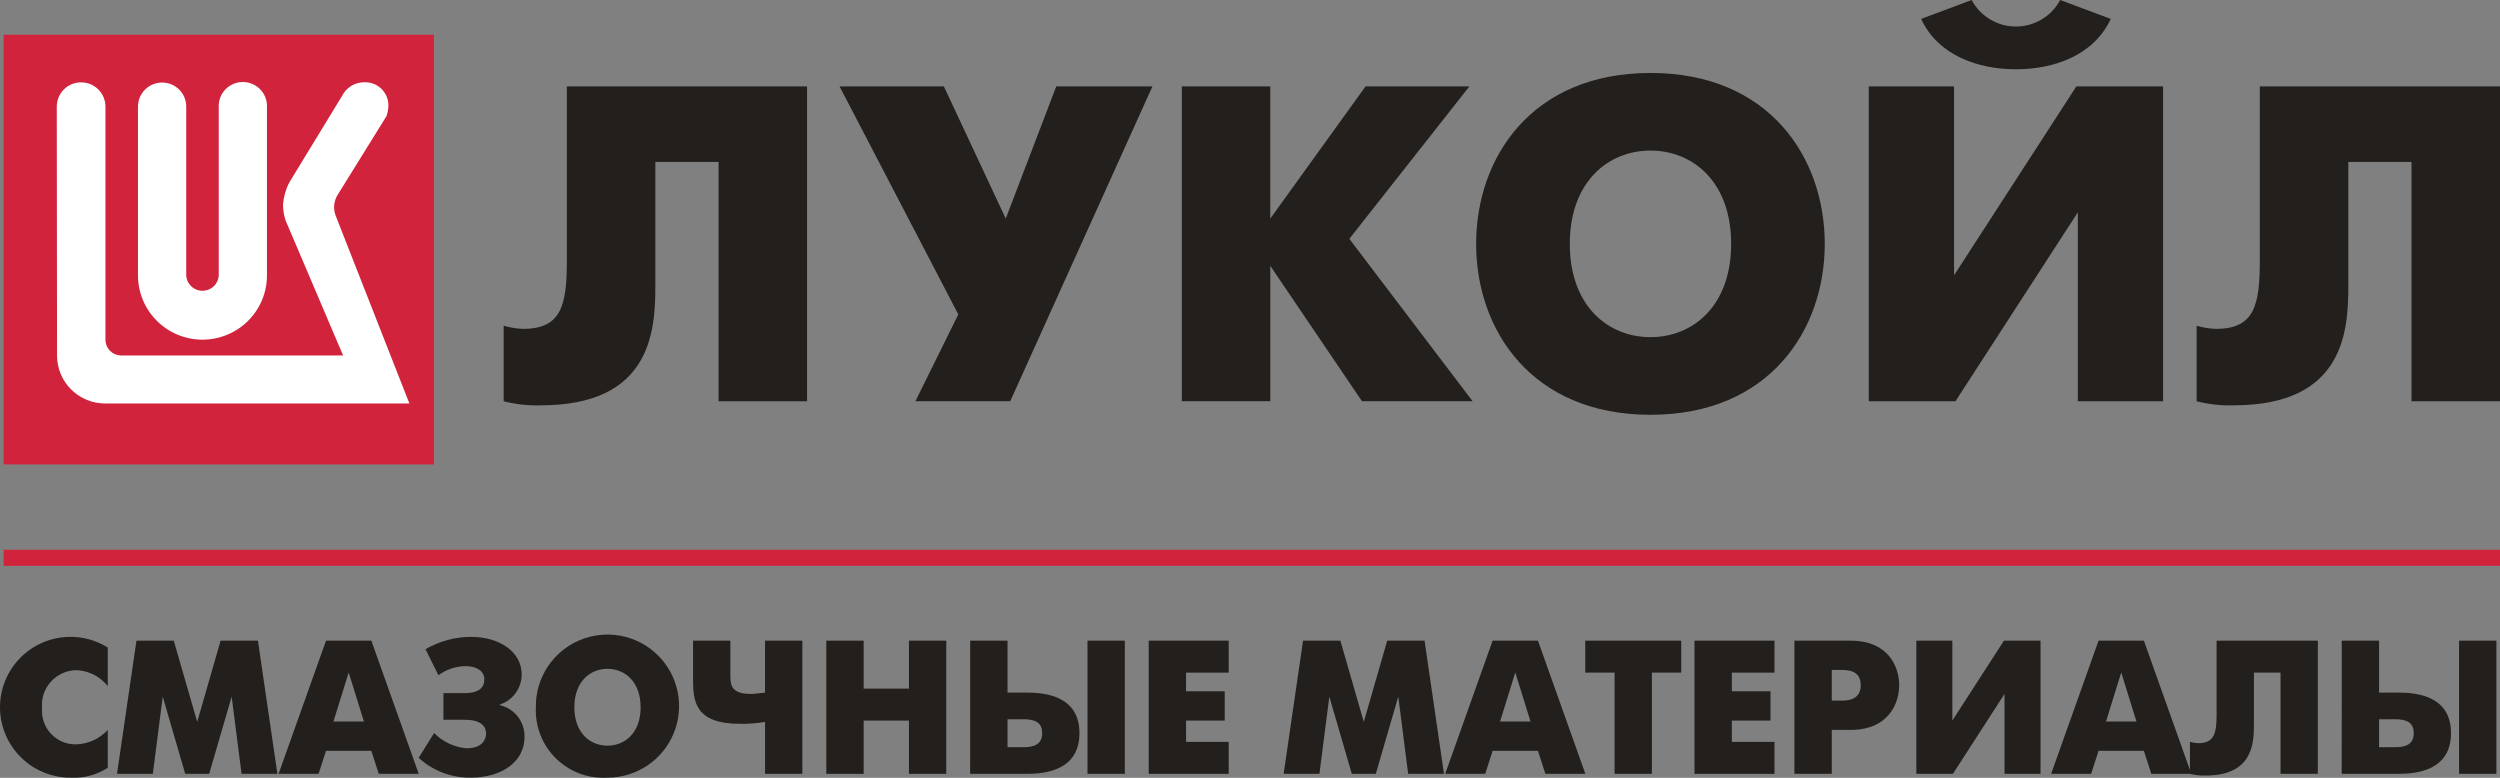
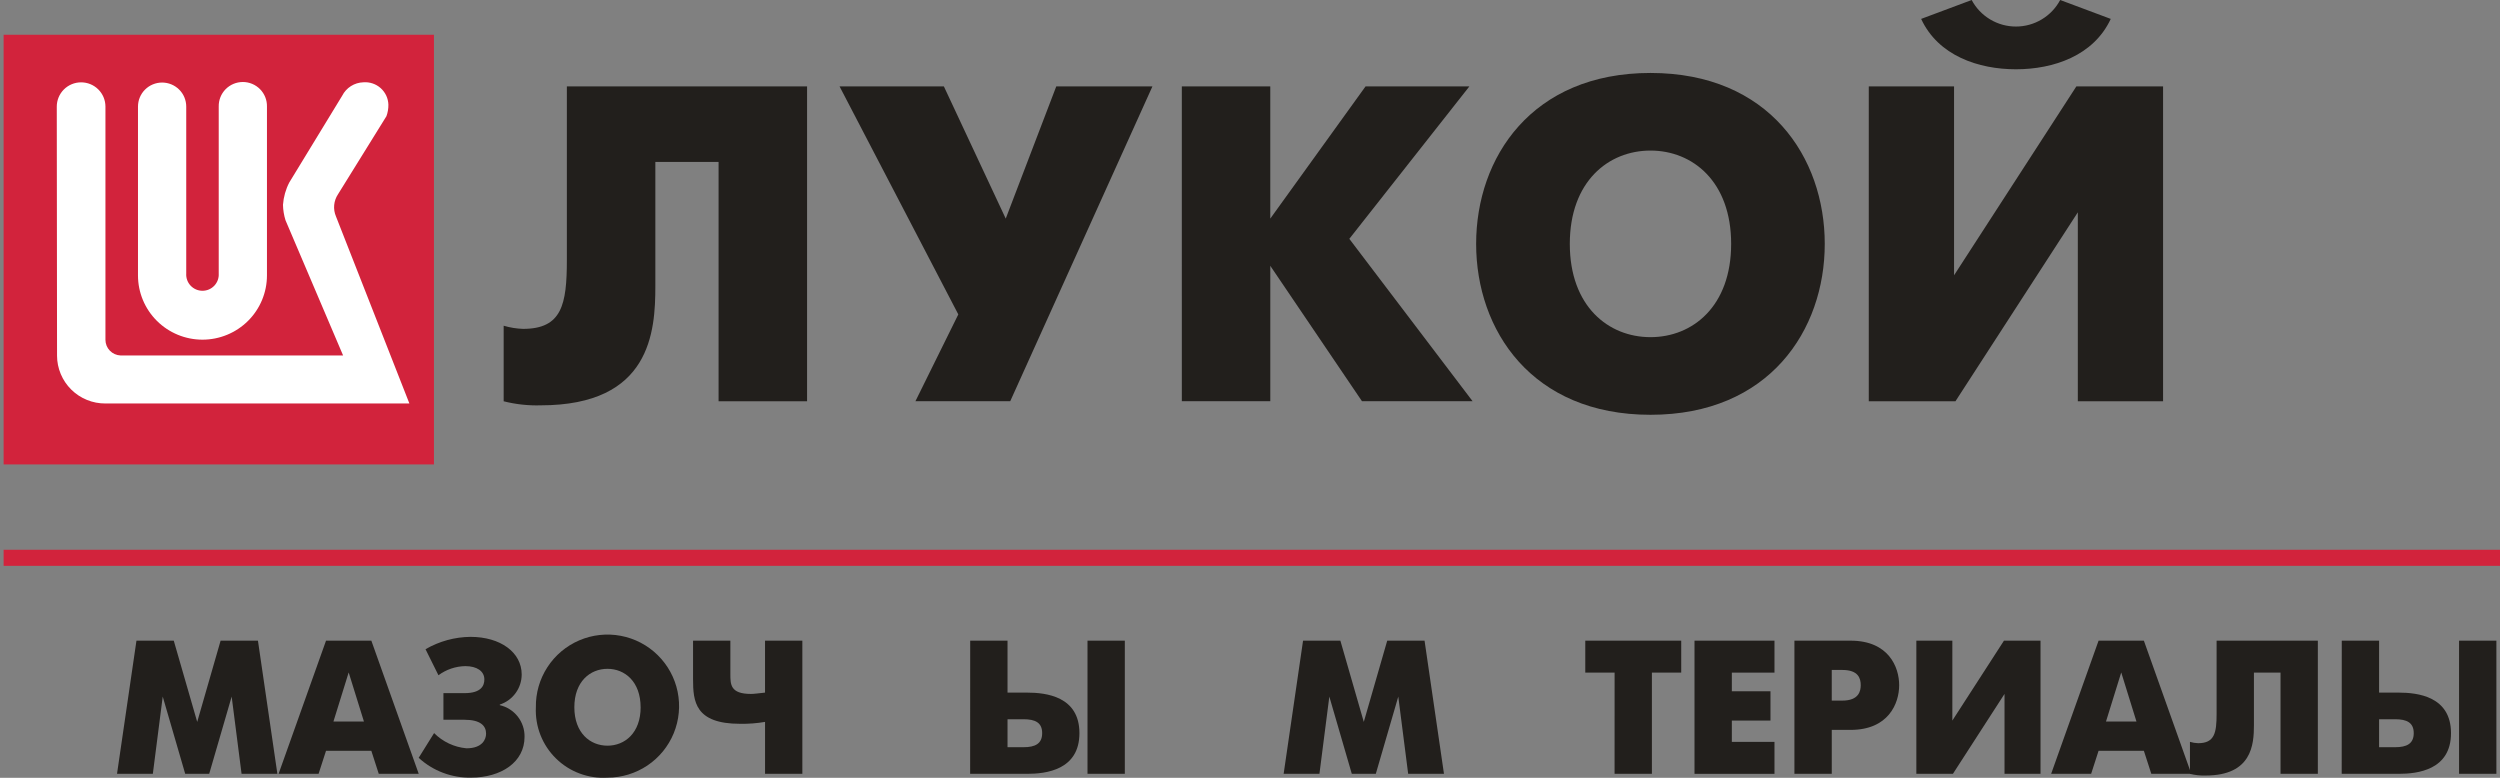
<svg xmlns="http://www.w3.org/2000/svg" width="180" height="56" viewBox="0 0 180 56" fill="none">
  <rect x="0" y="0" width="180" height="56" fill="#808080" stroke="none" />
  <g clip-path="url(#clip0_10956_20862)">
    <path d="M31.244 2.502H0.26V33.439H31.244V2.502Z" fill="#D2233C" />
    <path d="M27.818 8.375L24.339 13.983C24.183 14.217 24.087 14.486 24.061 14.765C24.035 15.045 24.08 15.327 24.191 15.585L29.476 29.051H7.591C7.135 29.054 6.683 28.967 6.261 28.795C5.839 28.624 5.455 28.371 5.132 28.051C4.808 27.731 4.551 27.351 4.375 26.932C4.199 26.513 4.108 26.064 4.107 25.61L4.088 7.679C4.087 7.216 4.27 6.772 4.598 6.443C4.925 6.115 5.371 5.93 5.835 5.929C6.3 5.927 6.746 6.11 7.075 6.436C7.405 6.763 7.59 7.206 7.592 7.669V24.473C7.594 24.763 7.707 25.04 7.909 25.249C8.111 25.457 8.385 25.58 8.675 25.593H24.703L20.557 15.861C20.444 15.5 20.383 15.125 20.375 14.747C20.415 14.186 20.569 13.639 20.828 13.139L24.637 6.893C24.78 6.61 24.998 6.37 25.266 6.2C25.535 6.03 25.845 5.935 26.163 5.926C26.389 5.908 26.616 5.936 26.83 6.009C27.045 6.081 27.242 6.196 27.411 6.347C27.579 6.498 27.715 6.682 27.811 6.886C27.906 7.091 27.958 7.313 27.964 7.539C27.968 7.824 27.919 8.107 27.821 8.375" fill="white" />
    <path d="M15.748 19.698V7.673C15.743 7.443 15.784 7.214 15.869 6.999C15.954 6.785 16.081 6.589 16.242 6.425C16.404 6.26 16.597 6.129 16.811 6.039C17.024 5.95 17.253 5.904 17.485 5.904C17.716 5.904 17.945 5.95 18.158 6.039C18.372 6.129 18.565 6.26 18.727 6.425C18.888 6.589 19.015 6.785 19.1 6.999C19.185 7.214 19.226 7.443 19.221 7.673V19.83C19.221 21.057 18.732 22.233 17.861 23.101C16.991 23.968 15.809 24.456 14.578 24.456C13.347 24.456 12.165 23.968 11.295 23.101C10.424 22.233 9.935 21.057 9.935 19.83V7.673C9.935 7.446 9.98 7.221 10.067 7.011C10.154 6.801 10.282 6.61 10.444 6.45C10.605 6.289 10.796 6.162 11.007 6.075C11.218 5.988 11.444 5.943 11.672 5.943C11.9 5.943 12.126 5.988 12.337 6.075C12.547 6.162 12.739 6.289 12.9 6.45C13.062 6.61 13.19 6.801 13.277 7.011C13.364 7.221 13.409 7.446 13.409 7.673V19.697C13.399 19.856 13.422 20.015 13.476 20.165C13.531 20.315 13.615 20.452 13.725 20.568C13.835 20.684 13.967 20.777 14.114 20.84C14.26 20.903 14.418 20.936 14.578 20.936C14.738 20.936 14.897 20.903 15.043 20.84C15.19 20.777 15.322 20.684 15.432 20.568C15.541 20.452 15.626 20.315 15.68 20.165C15.735 20.015 15.758 19.857 15.748 19.698Z" fill="white" />
    <path d="M58.109 6.219V28.889H51.738V11.661H47.185V20.601C47.185 23.872 46.861 29.184 38.929 29.184C38.032 29.211 37.135 29.113 36.264 28.892V23.452C36.718 23.587 37.187 23.663 37.66 23.679C40.456 23.679 40.814 21.929 40.814 18.723V6.219H58.109Z" fill="#221F1C" />
    <path d="M67.958 6.219L72.413 15.74L76.052 6.219H82.976L72.736 28.888H65.91L68.998 22.637L60.447 6.219H67.958Z" fill="#221F1C" />
    <path d="M85.091 6.219H91.46V15.74L98.321 6.219H105.797L97.151 17.196L106.026 28.887H98.062L91.461 19.139V28.887H85.092L85.091 6.219Z" fill="#221F1C" />
    <path d="M151.974 1.361C150.739 4.017 147.846 4.988 145.148 4.988C142.45 4.988 139.556 4.016 138.322 1.361L141.961 0C142.267 0.577 142.726 1.059 143.288 1.396C143.849 1.733 144.492 1.911 145.147 1.911C145.802 1.911 146.445 1.733 147.006 1.396C147.568 1.059 148.026 0.577 148.333 0L151.974 1.361ZM140.692 6.219V19.821L149.499 6.219H155.741V28.889H149.603V15.288L140.794 28.889H134.552V6.219H140.692Z" fill="#221F1C" />
-     <path d="M180 6.219V28.889H173.628V11.661H169.079V20.601C169.079 23.872 168.752 29.184 160.821 29.184C159.924 29.211 159.027 29.113 158.157 28.892V23.452C158.612 23.587 159.082 23.663 159.557 23.679C162.35 23.679 162.707 21.929 162.707 18.723V6.219H180Z" fill="#221F1C" />
    <path d="M124.643 17.559C124.643 13.07 121.871 10.841 118.836 10.841C115.8 10.841 113.026 13.07 113.026 17.559C113.026 22.048 115.796 24.275 118.836 24.275C121.875 24.275 124.643 22.05 124.643 17.559ZM106.282 17.559C106.282 11.34 110.29 5.253 118.836 5.253C127.382 5.253 131.382 11.338 131.382 17.559C131.382 23.78 127.379 29.865 118.836 29.865C110.292 29.865 106.282 23.778 106.282 17.559Z" fill="#221F1C" />
    <path d="M180 39.583H0.26V40.741H180V39.583Z" fill="#D2233C" />
-     <path d="M7.759 55.279C6.99 55.779 6.084 56.028 5.167 55.991C4.378 56.005 3.596 55.836 2.884 55.495C2.172 55.155 1.549 54.653 1.065 54.03C0.581 53.406 0.249 52.679 0.096 51.905C-0.057 51.131 -0.027 50.332 0.183 49.572C0.394 48.812 0.779 48.111 1.308 47.526C1.837 46.94 2.495 46.486 3.231 46.2C3.967 45.913 4.759 45.802 5.545 45.875C6.331 45.949 7.089 46.204 7.759 46.622V49.403C7.488 49.056 7.143 48.773 6.75 48.574C6.356 48.376 5.924 48.266 5.483 48.252C5.137 48.258 4.795 48.336 4.48 48.48C4.165 48.624 3.883 48.833 3.652 49.091C3.422 49.35 3.247 49.654 3.14 49.983C3.033 50.312 2.995 50.66 3.03 51.005C3.003 51.34 3.048 51.677 3.16 51.994C3.272 52.311 3.449 52.6 3.681 52.844C3.912 53.088 4.192 53.281 4.502 53.41C4.813 53.539 5.147 53.602 5.483 53.594C5.913 53.581 6.336 53.482 6.727 53.304C7.118 53.125 7.469 52.87 7.759 52.553V55.279Z" fill="#221F1C" />
    <path d="M9.825 46.128H12.511L14.199 51.977L15.884 46.128H18.572L19.971 55.716H17.393L16.68 50.155L15.062 55.716H13.335L11.717 50.155L11.004 55.716H8.425L9.825 46.128Z" fill="#221F1C" />
    <path d="M23.474 46.128H26.737L30.149 55.716H27.271L26.736 54.059H23.473L22.937 55.716H20.058L23.474 46.128ZM24.008 51.949H26.203L25.105 48.416L24.008 51.949Z" fill="#221F1C" />
    <path d="M30.638 46.744C31.621 46.172 32.736 45.865 33.874 45.854C36.026 45.854 37.562 46.964 37.562 48.566C37.56 49.047 37.407 49.515 37.123 49.903C36.84 50.292 36.442 50.581 35.984 50.73V50.771C36.499 50.889 36.958 51.181 37.282 51.597C37.607 52.013 37.778 52.529 37.767 53.056C37.767 54.878 36.081 55.988 33.914 55.988C32.521 56.016 31.171 55.505 30.145 54.563L31.255 52.782C31.879 53.409 32.704 53.797 33.586 53.878C34.738 53.878 34.998 53.221 34.998 52.823C34.998 52.263 34.6 51.823 33.449 51.823H31.927V49.906H33.449C34.669 49.906 34.874 49.344 34.874 48.92C34.874 48.317 34.326 47.961 33.503 47.961C32.805 47.973 32.128 48.203 31.568 48.618L30.638 46.744Z" fill="#221F1C" />
    <path d="M38.583 50.922C38.567 49.9 38.855 48.896 39.412 48.039C39.968 47.181 40.767 46.508 41.708 46.105C42.648 45.703 43.688 45.589 44.693 45.778C45.699 45.967 46.625 46.451 47.354 47.168C48.084 47.885 48.583 48.803 48.789 49.804C48.994 50.805 48.897 51.845 48.51 52.791C48.122 53.737 47.461 54.547 46.612 55.116C45.762 55.686 44.762 55.99 43.739 55.99C43.058 56.033 42.375 55.933 41.736 55.694C41.096 55.456 40.514 55.086 40.028 54.607C39.541 54.129 39.161 53.554 38.912 52.919C38.663 52.284 38.551 51.603 38.583 50.922ZM46.124 50.922C46.124 49.077 44.986 48.155 43.738 48.155C42.489 48.155 41.353 49.073 41.353 50.922C41.353 52.772 42.489 53.689 43.738 53.689C44.986 53.689 46.126 52.772 46.126 50.922H46.124Z" fill="#221F1C" />
    <path d="M55.083 51.977C54.49 52.078 53.888 52.124 53.286 52.114C50.037 52.114 49.9 50.498 49.9 48.909V46.128H52.587V48.525C52.587 49.265 52.573 49.963 54.067 49.963C54.287 49.963 54.56 49.923 55.082 49.868V46.128H57.769V55.716H55.083V51.977Z" fill="#221F1C" />
-     <path d="M59.494 46.128H62.182V49.58H65.445V46.128H68.131V55.716H65.445V51.881H62.182V55.716H59.494V46.128Z" fill="#221F1C" />
    <path d="M69.854 46.128H72.542V49.868H73.95C75.32 49.868 77.719 50.141 77.719 52.785C77.719 55.442 75.307 55.716 73.95 55.716H69.85L69.854 46.128ZM73.694 53.799C74.529 53.799 75.036 53.552 75.036 52.785C75.036 52.032 74.543 51.785 73.694 51.785H72.542V53.798L73.694 53.799ZM78.3 46.128H80.987V55.716H78.3V46.128Z" fill="#221F1C" />
-     <path d="M82.707 46.128H88.466V48.429H85.396V49.772H88.179V51.881H85.396V53.415H88.466V55.716H82.707V46.128Z" fill="#221F1C" />
    <path d="M93.82 46.128H96.507L98.193 51.977L99.88 46.128H102.568L103.966 55.716H101.388L100.676 50.155L99.058 55.716H97.33L95.712 50.155L94.999 55.716H92.422L93.82 46.128Z" fill="#221F1C" />
-     <path d="M107.469 46.128H110.732L114.145 55.716H111.266L110.732 54.059H107.469L106.934 55.716H104.055L107.469 46.128ZM108.004 51.949H110.197L109.101 48.416L108.004 51.949Z" fill="#221F1C" />
    <path d="M116.251 48.429H114.14V46.128H121.048V48.429H118.937V55.716H116.249L116.251 48.429Z" fill="#221F1C" />
    <path d="M122.004 46.128H127.763V48.429H124.692V49.772H127.475V51.881H124.692V53.415H127.763V55.716H122.004V46.128Z" fill="#221F1C" />
    <path d="M129.198 46.128H133.245C135.972 46.128 136.74 48.018 136.74 49.333C136.74 50.661 135.959 52.552 133.245 52.552H131.887V55.716H129.198V46.128ZM131.886 50.443H132.654C133.847 50.443 133.973 49.74 133.973 49.333C133.973 48.854 133.809 48.237 132.654 48.237H131.886V50.443Z" fill="#221F1C" />
    <path d="M140.569 46.128V51.881L144.285 46.128H146.917V55.716H144.325V49.962L140.61 55.715H137.977V46.128H140.569Z" fill="#221F1C" />
    <path d="M151.097 46.128H154.359L157.774 55.716H154.895L154.359 54.059H151.097L150.562 55.716H147.682L151.097 46.128ZM151.632 51.949H153.825L152.729 48.416L151.632 51.949Z" fill="#221F1C" />
    <path d="M166.885 46.128V55.716H164.198V48.429H162.283V52.209C162.283 53.593 162.145 55.838 158.8 55.838C158.422 55.85 158.043 55.809 157.676 55.715V53.414C157.868 53.471 158.066 53.504 158.266 53.51C159.445 53.51 159.595 52.77 159.595 51.413V46.127L166.885 46.128Z" fill="#221F1C" />
    <path d="M168.607 46.128H171.294V49.868H172.702C174.073 49.868 176.472 50.141 176.472 52.785C176.472 55.442 174.06 55.716 172.702 55.716H168.602L168.607 46.128ZM172.446 53.799C173.282 53.799 173.789 53.552 173.789 52.785C173.789 52.032 173.296 51.785 172.446 51.785H171.294V53.798L172.446 53.799ZM177.052 46.128H179.74V55.716H177.052V46.128Z" fill="#221F1C" />
  </g>
  <defs>
    <clipPath id="clip0_10956_20862">
      <rect width="180" height="56" fill="white" />
    </clipPath>
  </defs>
</svg>